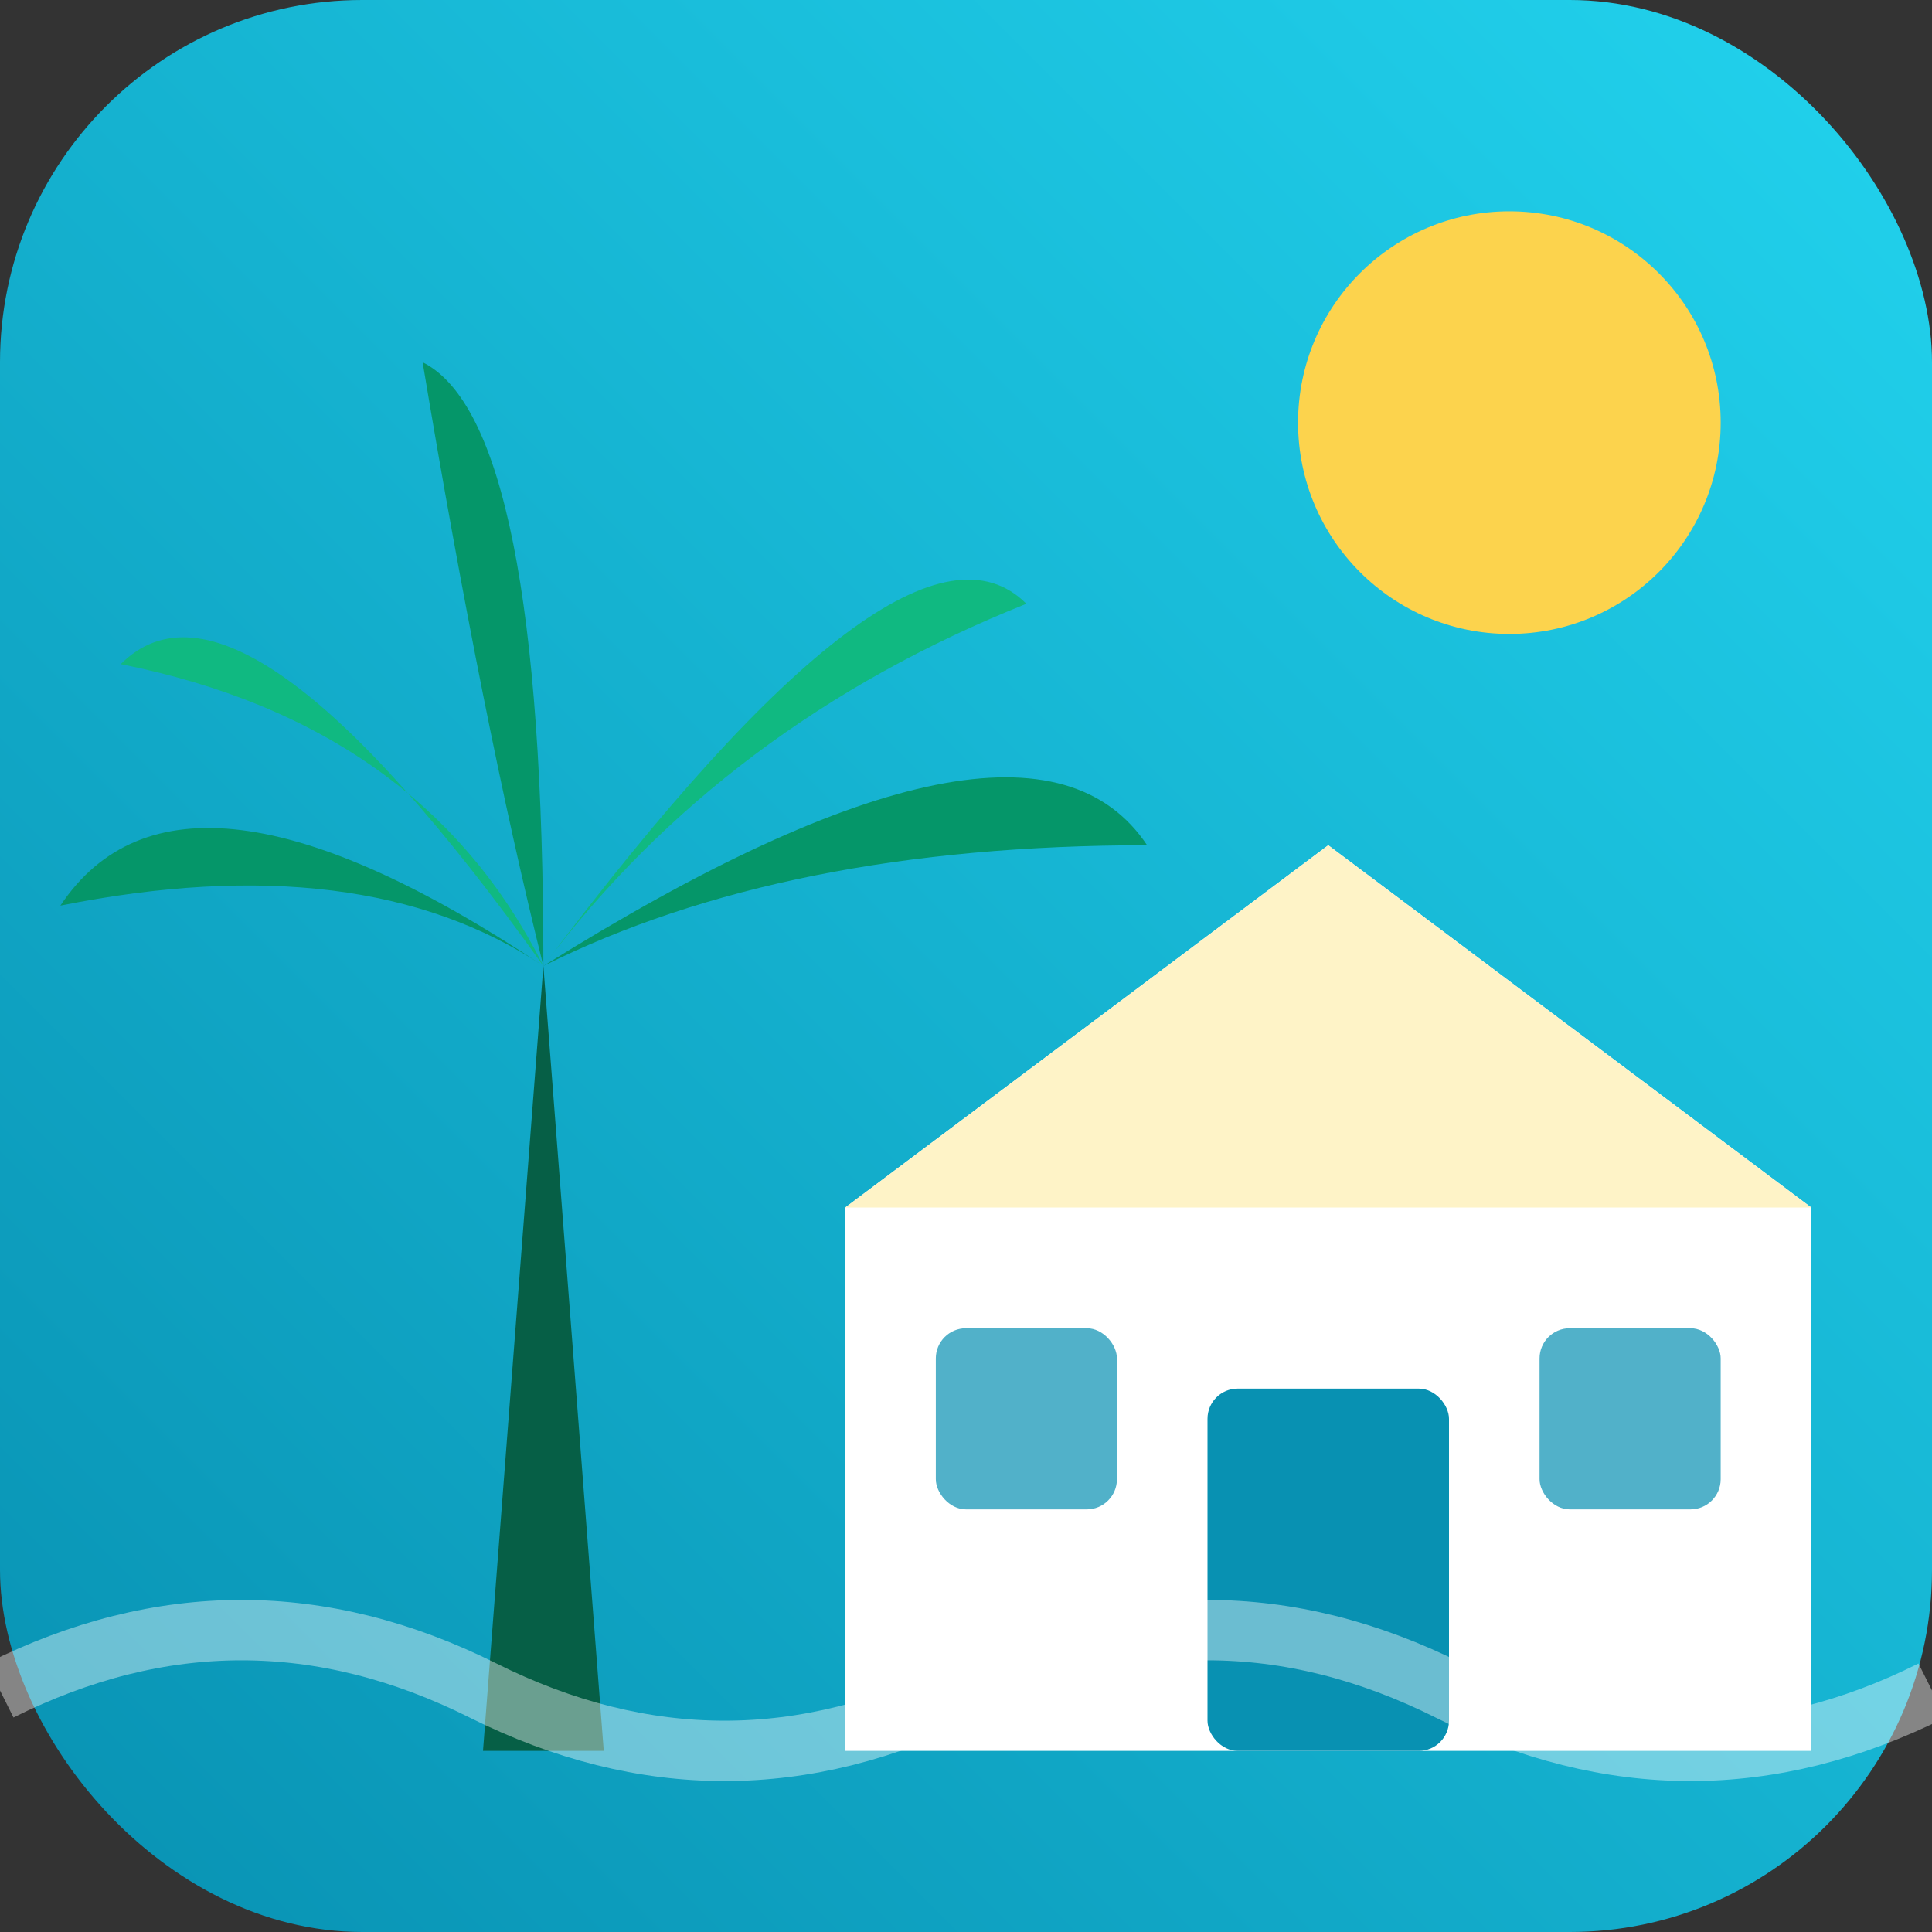
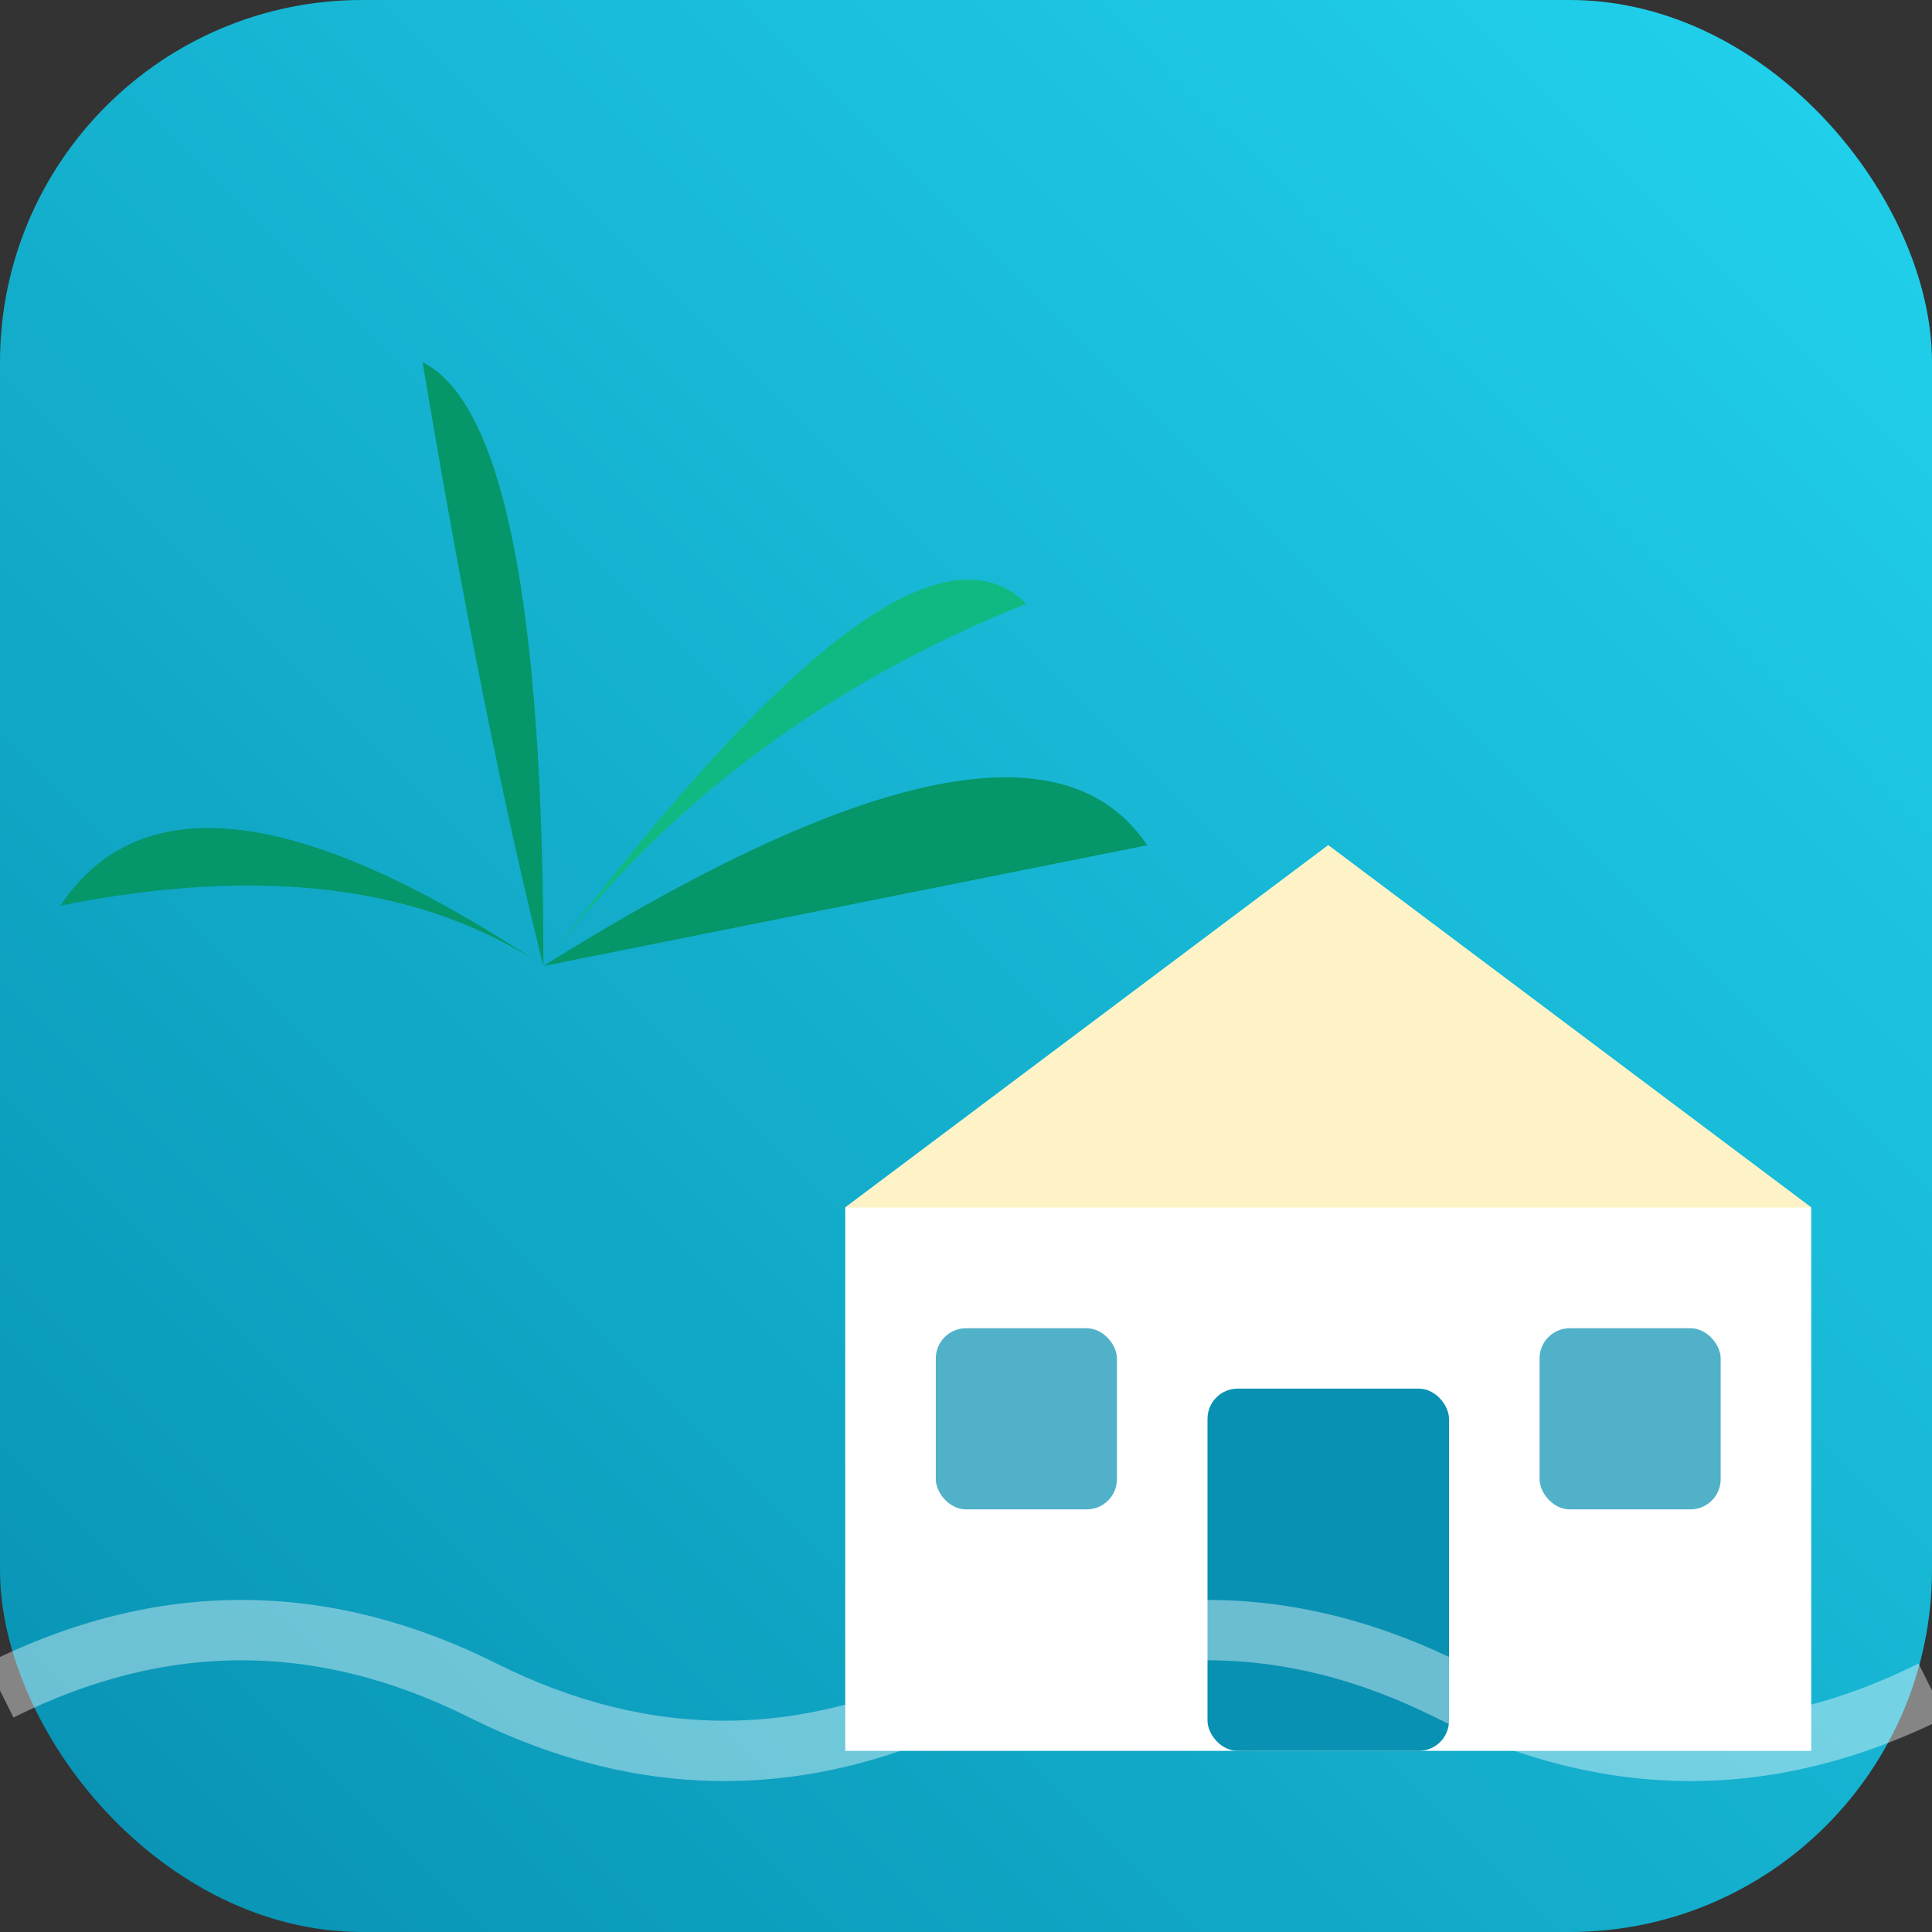
<svg xmlns="http://www.w3.org/2000/svg" viewBox="0 0 64 64">
  <rect x="0" y="0" width="64" height="64" fill="#333333" stroke="none" />
  <defs>
    <linearGradient id="bgGrad" x1="0%" y1="100%" x2="100%" y2="0%">
      <stop offset="0%" style="stop-color:#0891B2" />
      <stop offset="100%" style="stop-color:#22D3EE" />
    </linearGradient>
  </defs>
  <rect width="64" height="64" rx="12" fill="url(#bgGrad)" />
-   <circle cx="50" cy="14" r="7" fill="#FCD34D" />
-   <path d="M16 58 L18 32 L20 58 Z" fill="#065F46" />
  <path d="M18 32 Q6 24 2 30 Q12 28 18 32" fill="#059669" />
-   <path d="M18 32 Q8 18 4 22 Q14 24 18 32" fill="#10B981" />
  <path d="M18 32 Q18 14 14 12 Q16 24 18 32" fill="#059669" />
  <path d="M18 32 Q30 16 34 20 Q24 24 18 32" fill="#10B981" />
-   <path d="M18 32 Q34 22 38 28 Q26 28 18 32" fill="#059669" />
+   <path d="M18 32 Q34 22 38 28 " fill="#059669" />
  <path d="M28 58 L28 40 L44 28 L60 40 L60 58 Z" fill="white" />
  <path d="M44 28 L28 40 L60 40 Z" fill="#FEF3C7" />
  <rect x="40" y="46" width="8" height="12" rx="1" fill="#0891B2" />
  <rect x="31" y="44" width="6" height="6" rx="1" fill="#0891B2" opacity="0.7" />
  <rect x="51" y="44" width="6" height="6" rx="1" fill="#0891B2" opacity="0.7" />
  <path d="M0 56 Q8 52 16 56 Q24 60 32 56 Q40 52 48 56 Q56 60 64 56" stroke="white" stroke-width="2" fill="none" opacity="0.4" />
</svg>